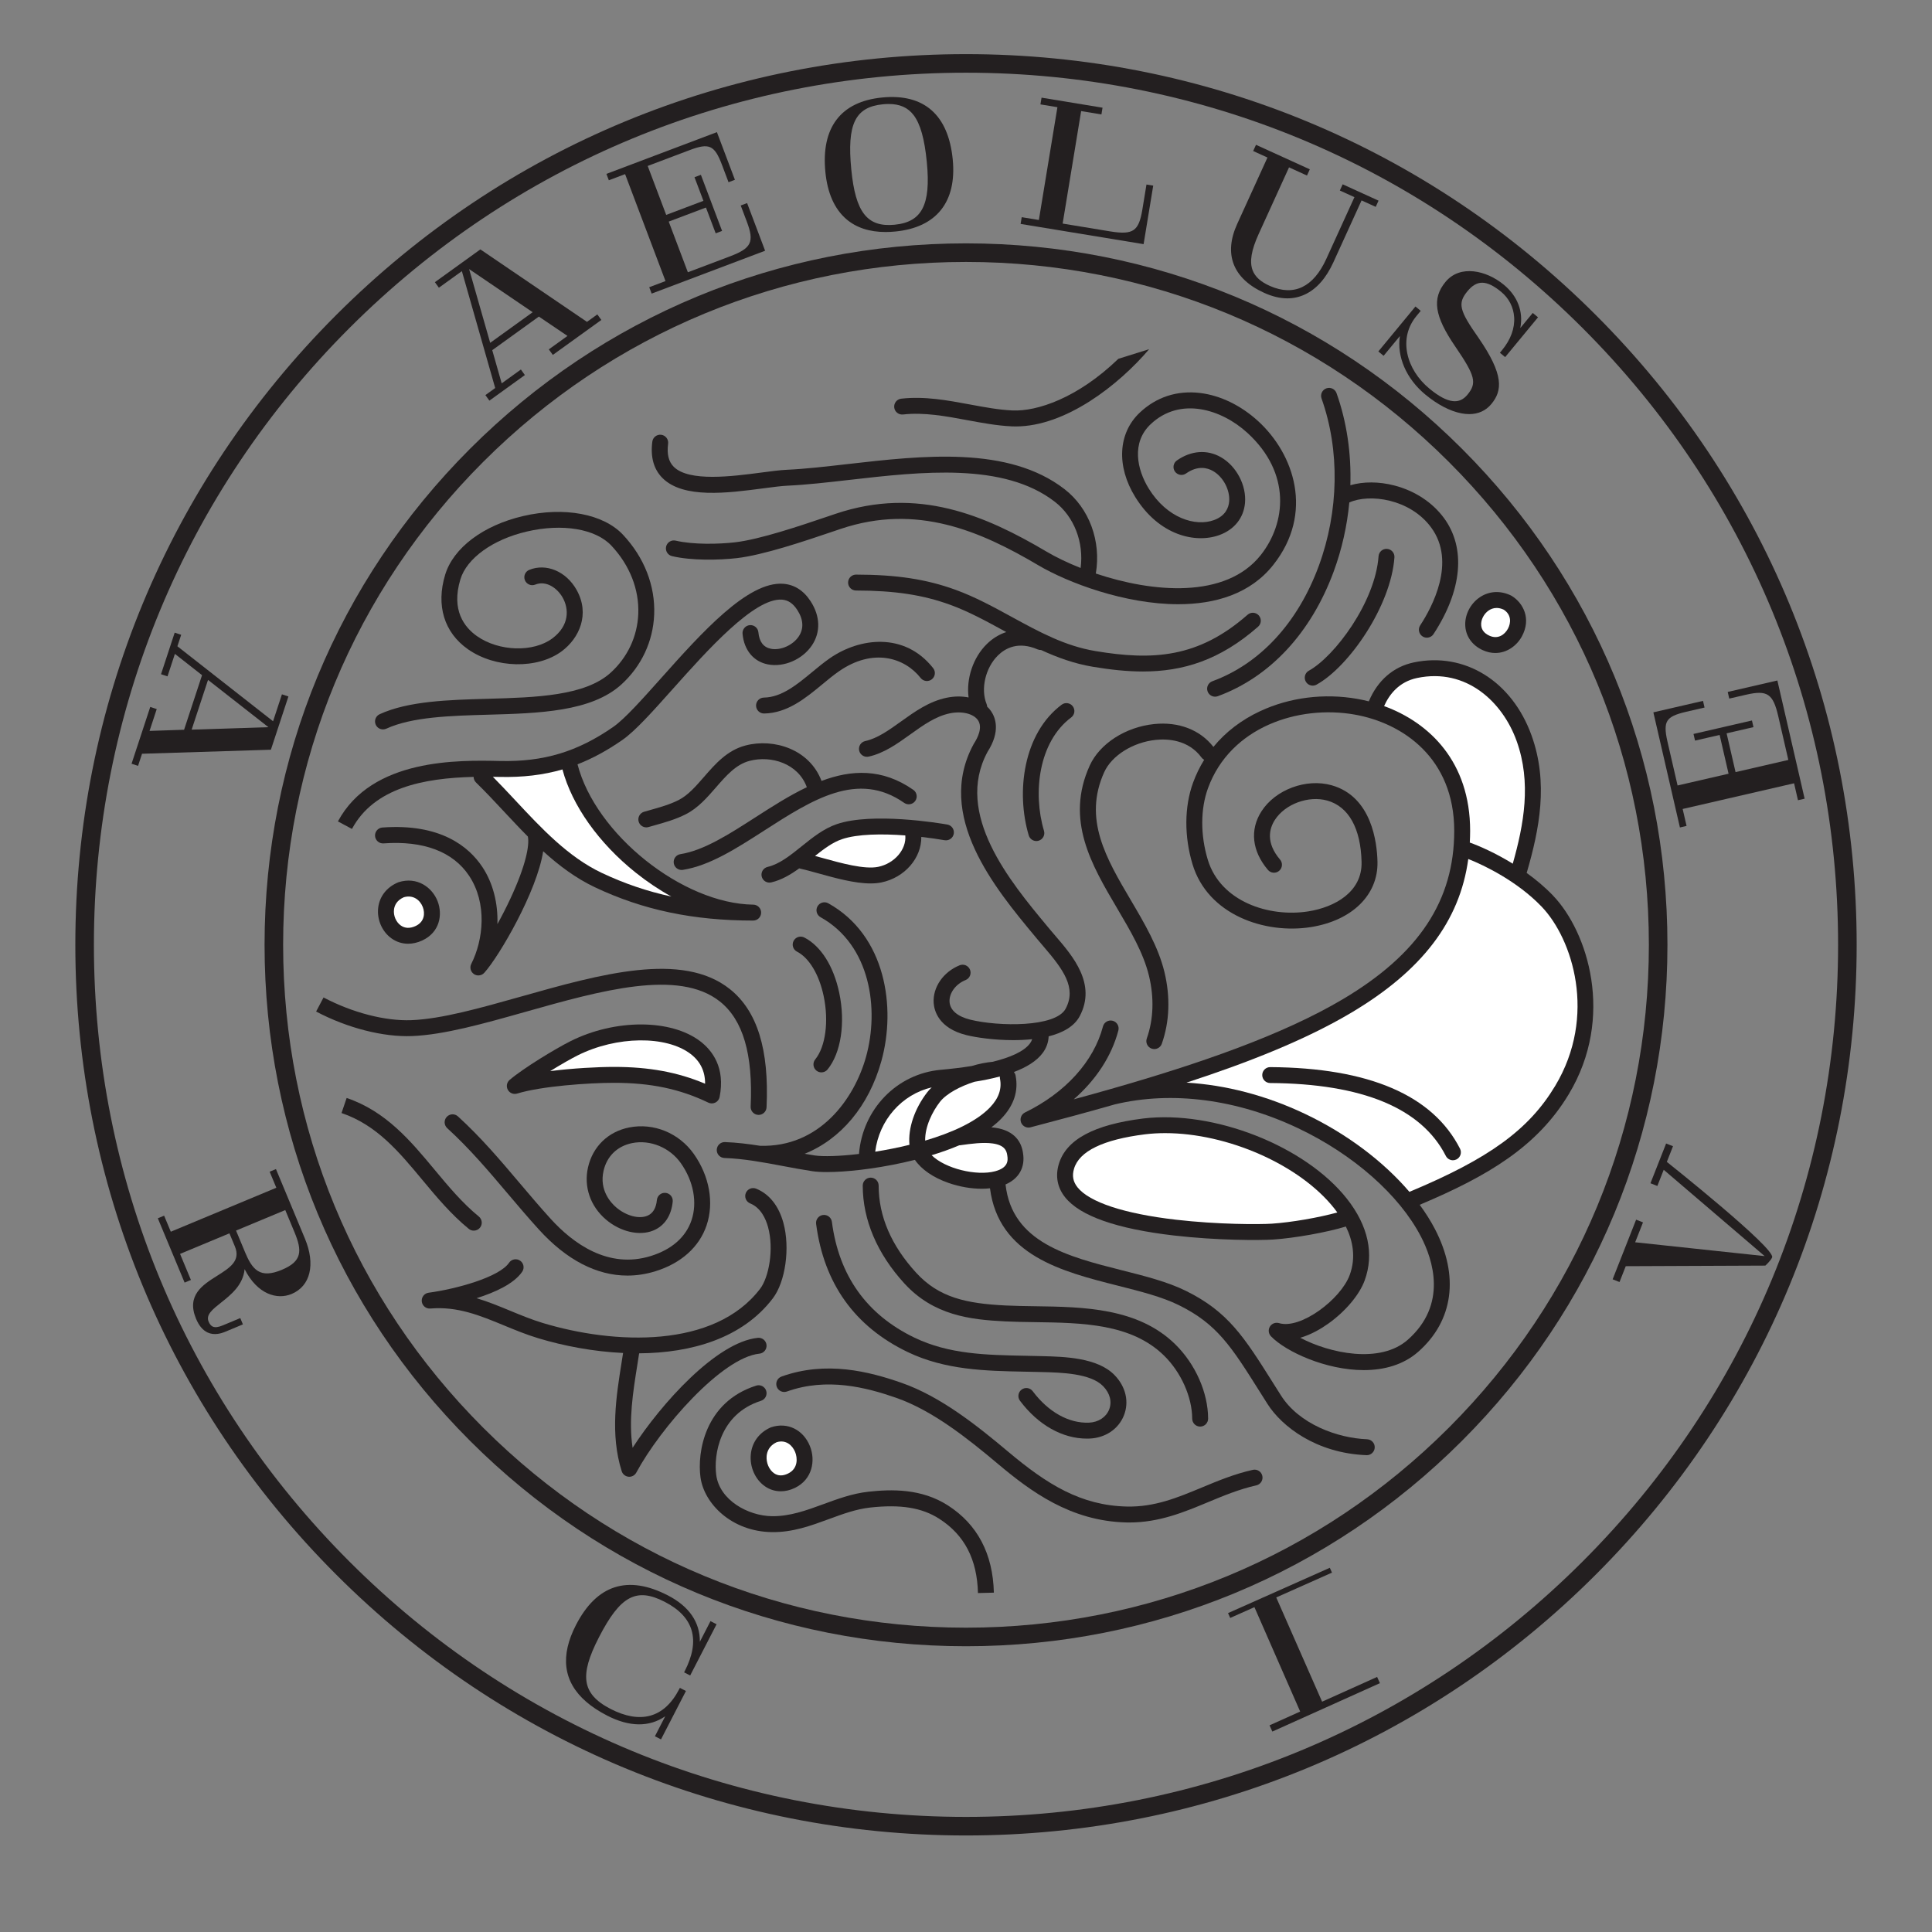
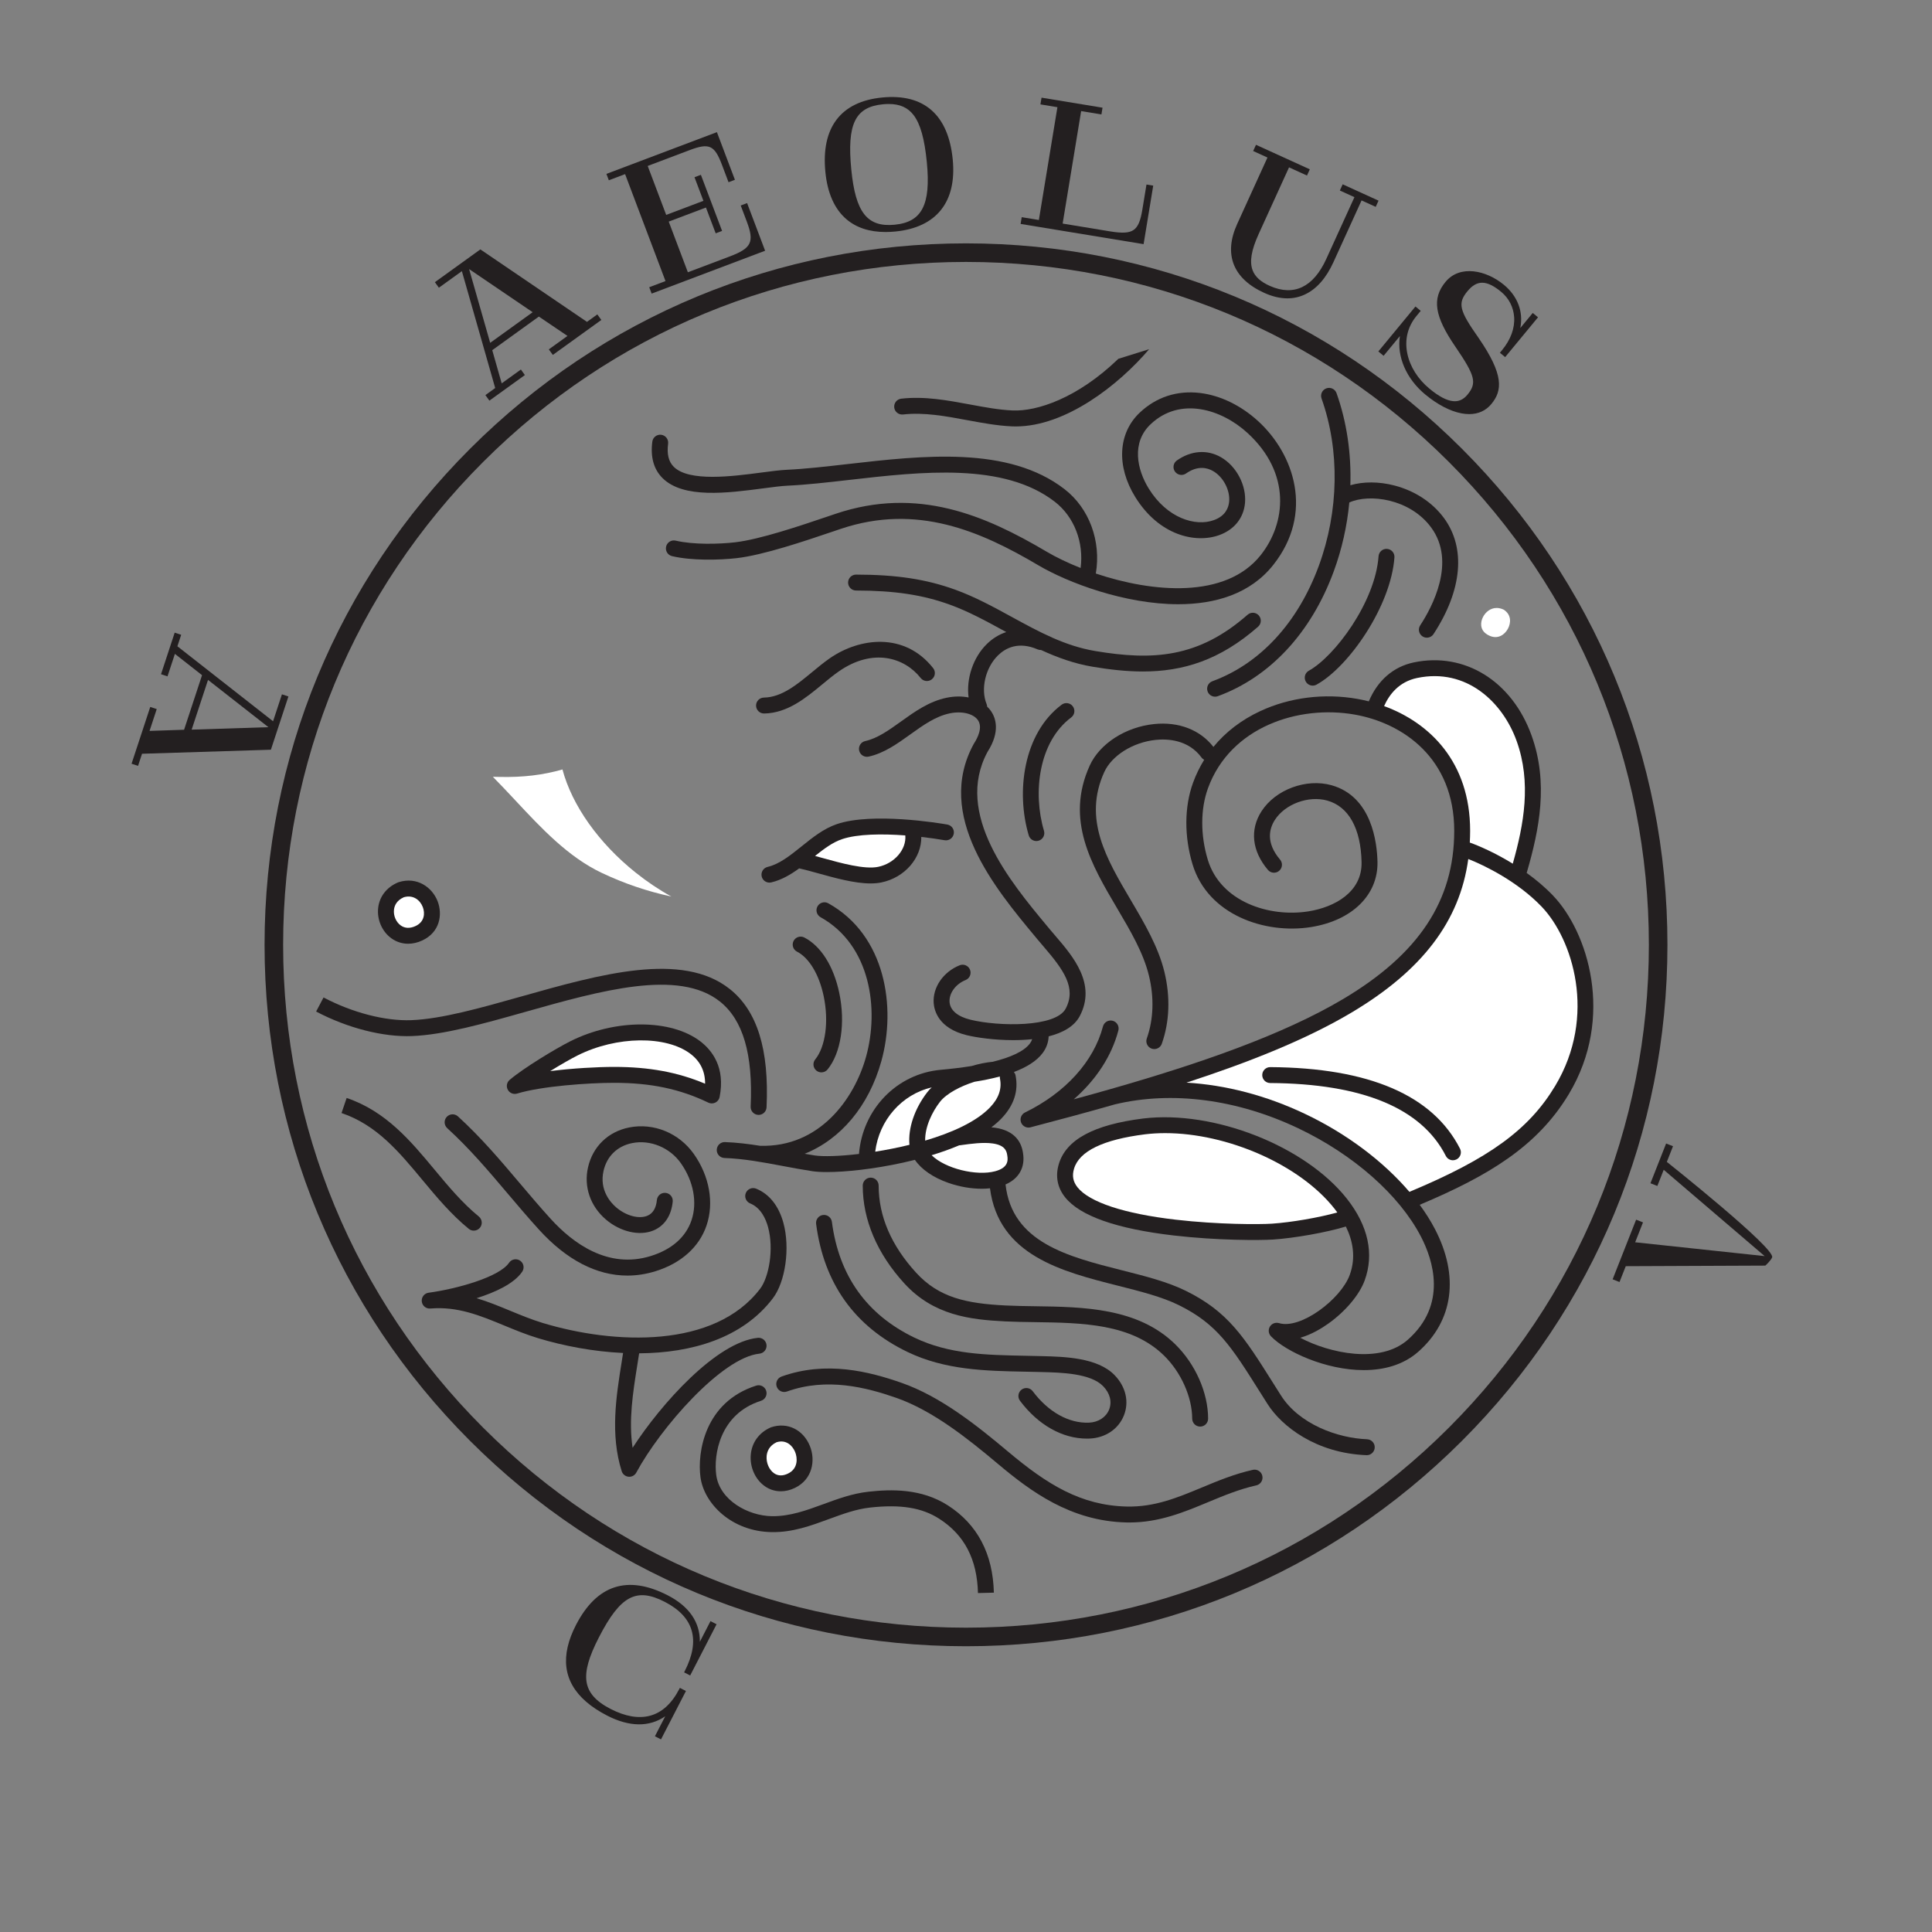
<svg xmlns="http://www.w3.org/2000/svg" id="Layer_1" data-name="Layer 1" viewBox="0 0 727.281 727.281">
  <rect x="0" y="0" width="727.281" height="727.281" fill="#808080" stroke="none" />
  <defs>
    <style>
      .cls-1 {
        clip-path: url(#clippath);
      }

      .cls-2 {
        fill: none;
      }

      .cls-2, .cls-3, .cls-4 {
        stroke-width: 0px;
      }

      .cls-5 {
        clip-path: url(#clippath-1);
      }

      .cls-6 {
        clip-path: url(#clippath-2);
      }

      .cls-3 {
        fill: #231f20;
      }

      .cls-4 {
        fill: #fff;
      }
    </style>
    <clipPath id="clippath">
      <rect class="cls-2" x="28.359" y="20.379" width="670.564" height="670.564" />
    </clipPath>
    <clipPath id="clippath-1">
-       <rect class="cls-2" x="28.359" y="20.379" width="670.564" height="670.564" />
-     </clipPath>
+       </clipPath>
    <clipPath id="clippath-2">
      <rect class="cls-2" x="28.359" y="20.379" width="670.564" height="670.564" />
    </clipPath>
  </defs>
  <path class="cls-3" d="m200.516,117.529l-15.989,11.525-7.934-27.761,23.923,16.236Zm-26.648-15.46l12.545,44.002-3.692,2.661,1.504,2.086,13.362-9.632-1.503-2.086-7.227,5.209-3.555-12.489,17.547-12.648,10.772,7.287-7.02,5.06,1.503,2.085,18.262-13.162-1.504-2.086-3.897,2.809-40.136-27.283-17.119,12.34,1.504,2.086,8.655-6.239Z" />
  <path class="cls-3" d="m72.147,274.666l6.162-18.722,22.736,17.794-28.898.928Zm30.646-3.156l-36.013-28.225,1.423-4.323-2.442-.805-5.148,15.648,2.441.803,2.785-8.461,10.217,8.014-6.761,20.546-12.998.436,2.704-8.22-2.441-.804-7.037,21.383,2.442.803,1.502-4.563,48.508-1.519,6.596-20.045-2.441-.803-3.336,10.134Z" />
  <g>
    <g class="cls-1">
      <path class="cls-3" d="m235.312,65.552l15.207,40.255-6.119,2.312.909,2.406,42.711-16.137-6.777-17.939-2.405.909,2.289,6.057c2.908,7.699,1.769,10.027-6.412,13.117l-15.774,5.959-7.205-19.072,14.012-5.293,3.668,9.709,2.405-.909-7.977-21.118-2.405.909,3.356,8.886-14.011,5.293-6.961-18.425,15.832-5.981c7.295-2.756,9.329-1.837,12.084,5.458l2.511,6.645,2.404-.909-6.777-17.939-41.594,15.714.909,2.404,6.12-2.312Z" />
      <path class="cls-3" d="m434.118,69.878l-2.537-.417-1.561,9.493c-.707,4.299-1.663,6.505-3.296,7.619-1.664,1.133-4.218,1.285-8.823.529l-17.879-2.941,6.963-42.341,7.635,1.256.417-2.537-22.959-3.776-.417,2.537,6.393,1.051-6.984,42.465-6.455-1.061-.417,2.537,46.298,7.615,3.623-22.028Z" />
      <path class="cls-3" d="m520.848,133.932l6.132-7.429c-1.22,7.652,2.384,16.09,9.564,22.015,4.624,3.817,9.322,6.264,13.587,7.077,1.016.195,1.995.291,2.931.291,3.422,0,6.274-1.289,8.349-3.802,4.155-5.035,4.793-10.962-4.852-24.937-7.283-10.351-7.9-12.974-4.128-17.546,3.557-4.31,7.23-4.233,12.676.263,2.9,2.393,4.632,5.775,4.881,9.525.277,4.179-1.303,8.478-4.567,12.433l-.799.968,1.983,1.637,12.367-14.984-1.982-1.638-4.689,5.682c1.202-6.154-.991-12-6.205-16.304-6.583-5.435-16.512-7.656-21.946-1.072-5.183,6.28-4.174,12.897,3.725,24.413,7.484,10.957,8.162,13.656,4.536,18.048-1.536,1.862-3.325,2.661-5.467,2.43-2.436-.258-5.324-1.789-8.828-4.682-4.366-3.603-7.328-8.301-8.343-13.227-1.076-5.22.116-10.112,3.445-14.146l1.6-1.938-1.983-1.637-13.969,16.925,1.983,1.637Z" />
      <path class="cls-3" d="m320.461,63.807c-1.67-17.105,1.443-23.529,11.892-24.549.77-.075,1.505-.113,2.207-.113,4.205,0,7.215,1.359,9.37,4.196,2.532,3.336,4.11,8.958,4.962,17.692.8,8.201.285,13.743-1.623,17.441-1.888,3.661-5.222,5.605-10.491,6.119-10.318,1.007-14.74-4.626-16.317-20.785m-1.877,18.677c3.757,3.225,8.717,4.852,14.781,4.852,1.179,0,2.4-.062,3.662-.185,15.501-1.513,23.177-11.149,21.618-27.134-1.639-16.79-10.82-24.855-26.54-23.318-7.818.763-13.621,3.593-17.245,8.411-3.568,4.74-4.968,11.33-4.162,19.587.778,7.977,3.432,13.961,7.887,17.788" />
      <path class="cls-3" d="m475.833,110.215c3.068,1.398,6.002,2.097,8.78,2.097,2.283,0,4.459-.472,6.516-1.417,4.42-2.031,8.063-6.137,10.829-12.206l10.591-23.244,5.324,2.425,1.065-2.338-13.502-6.153-1.066,2.339,5.496,2.504-10.592,23.243c-4.844,10.631-12.166,14.157-21.178,10.194-3.476-1.524-5.618-3.451-6.549-5.888-1.235-3.23-.513-7.582,2.272-13.693l11.427-25.077,6.754,3.078,1.067-2.339-20.257-9.23-1.066,2.34,5.381,2.451-11.401,25.019c-5.179,11.367-1.589,20.563,10.11,25.894" />
      <path class="cls-3" d="m248.827,654.776l9.39-18.221-2.286-1.177-.229.444c-2.823,5.476-6.533,8.859-11.029,10.052-4.313,1.144-9.304.279-14.839-2.572-5.563-2.868-8.437-6.132-9.048-10.276-.601-4.092.848-9.253,4.704-16.735,8.028-15.58,14.044-18.808,24.756-13.29,10.985,5.661,13.508,14.438,7.506,26.093l-.23.443,2.287,1.178,9.936-19.284-2.286-1.178-4.007,7.776c.086-7.334-4.031-13.333-12.027-17.454-15.136-7.799-26.785-4.042-34.621,11.168-1.471,2.854-2.507,5.585-3.108,8.192-2.497,10.817,2.47,19.498,14.846,25.874,8.379,4.319,15.89,4.395,21.875.264l-3.878,7.525,2.287,1.177Z" />
      <path class="cls-3" d="m363.641,612.721c-68.663,0-133.216-26.739-181.768-75.291-48.552-48.553-75.291-113.106-75.291-181.768s26.739-133.217,75.291-181.768c48.553-48.553,113.106-75.291,181.768-75.291s133.217,26.738,181.768,75.291c48.553,48.552,75.291,113.105,75.291,181.768s-26.738,133.216-75.291,181.768c-48.552,48.552-113.105,75.291-181.768,75.291m186.711-443.77c-49.872-49.872-116.181-77.338-186.711-77.338s-136.838,27.466-186.711,77.338c-49.872,49.872-77.338,116.181-77.338,186.711s27.466,136.838,77.338,186.711c49.873,49.872,116.181,77.338,186.711,77.338s136.839-27.466,186.711-77.338c49.872-49.873,77.338-116.181,77.338-186.711s-27.466-136.839-77.338-186.711" />
    </g>
    <g class="cls-5">
      <path class="cls-3" d="m363.641,683.953c-87.69,0-170.132-34.148-232.138-96.154-62.006-62.007-96.154-144.448-96.154-232.138s34.148-170.132,96.154-232.137c62.007-62.007,144.449-96.155,232.138-96.155s170.132,34.148,232.137,96.155c62.007,62.006,96.155,144.448,96.155,232.137s-34.148,170.132-96.155,232.138c-62.006,62.006-144.447,96.154-232.137,96.154M600.721,118.581c-63.327-63.327-147.523-98.202-237.08-98.202S189.888,55.254,126.561,118.581c-63.327,63.327-98.202,147.523-98.202,237.08s34.875,173.753,98.202,237.08c63.327,63.327,147.522,98.202,237.08,98.202s173.753-34.875,237.08-98.202c63.327-63.327,98.202-147.522,98.202-237.08s-34.875-173.753-98.202-237.08" />
      <path class="cls-3" d="m650.959,262.977l6.311-1.455c8.018-1.85,10.174-.408,12.141,8.115l3.789,16.433-19.87,4.582-3.366-14.597,10.114-2.334-.577-2.504-21.999,5.072.578,2.505,9.256-2.135,3.366,14.598-19.195,4.426-3.803-16.493c-.942-4.082-.941-6.358.006-7.852.946-1.495,2.915-2.445,7.025-3.393l6.923-1.598-.577-2.504-18.688,4.31,9.992,43.333,2.505-.579-1.471-6.376,41.939-9.671,1.47,6.376,2.505-.577-10.261-44.497-18.689,4.31.578,2.505Z" />
-       <path class="cls-3" d="m106.06,478.022c-3.914,1.63-6.76,1.768-8.957.435-2.249-1.364-3.693-4.29-4.81-6.971l-3.437-8.249,18.53-7.721,3.437,8.249c2.951,7.084,2.992,11.025-4.764,14.256m-2.181-37.935l-2.373.988,2.517,6.04-39.726,16.55-2.516-6.038-2.372.988,10.086,24.206,2.372-.988-4.089-9.814,18.588-7.743,2.058,4.939c2.253,5.406-1.897,8.023-6.702,11.055-5.44,3.43-11.606,7.319-7.92,16.164,1.077,2.585,2.537,4.324,4.338,5.166,1.161.544,2.461.715,3.884.515.869-.123,1.784-.383,2.742-.782l6.674-2.781-.99-2.373-6.673,2.78c-3.28,1.368-4.475.392-5.26-1.492-1.061-2.546,1.465-4.55,4.662-7.087,3.746-2.972,8.312-6.594,8.902-12.618,4.826,9.508,12.221,11.618,17.693,9.337,7.086-2.954,9.056-11.128,5.016-20.826l-10.91-26.184Z" />
+       <path class="cls-3" d="m106.06,478.022c-3.914,1.63-6.76,1.768-8.957.435-2.249-1.364-3.693-4.29-4.81-6.971c2.951,7.084,2.992,11.025-4.764,14.256m-2.181-37.935l-2.373.988,2.517,6.04-39.726,16.55-2.516-6.038-2.372.988,10.086,24.206,2.372-.988-4.089-9.814,18.588-7.743,2.058,4.939c2.253,5.406-1.897,8.023-6.702,11.055-5.44,3.43-11.606,7.319-7.92,16.164,1.077,2.585,2.537,4.324,4.338,5.166,1.161.544,2.461.715,3.884.515.869-.123,1.784-.383,2.742-.782l6.674-2.781-.99-2.373-6.673,2.78c-3.28,1.368-4.475.392-5.26-1.492-1.061-2.546,1.465-4.55,4.662-7.087,3.746-2.972,8.312-6.594,8.902-12.618,4.826,9.508,12.221,11.618,17.693,9.337,7.086-2.954,9.056-11.128,5.016-20.826l-10.91-26.184Z" />
      <path class="cls-3" d="m478.957,651.83l40.498-18.222-1.055-2.345-20.71,9.318-17.264-39.24,20.981-9.34-.813-1.824s-31.664,14.097-38.312,17.057c-.022.01.813,1.825.813,1.825l9.121-4.062,17.219,39.299-11.532,5.188,1.054,2.345Z" />
    </g>
    <g class="cls-6">
      <path class="cls-3" d="m667.098,473.334c1.339-3.4-39.637-35.954-39.637-35.954l2.323-5.899-2.592-1.021-5.893,14.963,2.592,1.022,2.398-6.092,37.995,32.493-48.742-5.205,2.948-7.486-2.591-1.021-8.842,22.45,2.592,1.02,2.348-5.962,52.544-.219s2.077-1.866,2.557-3.087" />
      <path class="cls-3" d="m567.416,338.569c-1.495-.706-3.281-.067-3.988,1.429-20.093,42.535-40.441,49.8-46.198,51.014-1.619.341-2.655,1.93-2.314,3.549.298,1.41,1.542,2.378,2.928,2.378.206,0,.413-.021.621-.065,9.853-2.077,19.817-9.104,29.616-20.886,9.512-11.437,16.542-24.493,20.764-33.431.707-1.496.067-3.281-1.429-3.988" />
      <path class="cls-3" d="m244.995,472.811c-16.096,5.009-29.384-4.842-37.694-13.987-4.086-4.497-7.953-9.066-11.693-13.483-7.436-8.786-14.459-17.085-23.215-25.083-1.221-1.117-3.116-1.031-4.232.191-1.116,1.221-1.03,3.116.191,4.232,8.472,7.74,15.375,15.896,22.683,24.53,3.773,4.457,7.675,9.066,11.832,13.642,10.415,11.463,21.762,17.326,33.303,17.326,3.523,0,7.064-.546,10.603-1.648,9.63-2.995,16.449-9.111,19.201-17.225,2.889-8.518,1.096-18.581-4.797-26.92-5.569-7.879-15.117-11.791-24.328-9.967-7.916,1.567-13.709,7.176-15.494,15.005-1.666,7.302.863,14.659,6.764,19.679,5.397,4.592,12.539,6.251,17.772,4.129,4.229-1.715,6.838-5.593,7.347-10.921.158-1.647-1.049-3.109-2.696-3.267-1.649-.161-3.11,1.05-3.267,2.697-.296,3.082-1.518,5.08-3.635,5.938-3.17,1.286-7.956-.006-11.639-3.139-2.002-1.702-6.477-6.454-4.805-13.783,1.262-5.536,5.205-9.349,10.816-10.46,6.786-1.343,14.131,1.689,18.272,7.548,4.79,6.779,6.292,14.83,4.016,21.538-2.152,6.341-7.444,10.985-15.307,13.43" />
      <path class="cls-3" d="m346.572,255.222c1.023,1.299,2.908,1.522,4.207.498,1.299-1.023,1.523-2.908.498-4.207-10.752-13.642-27.706-11.489-38.907-3.715-2.264,1.572-4.495,3.417-6.654,5.202-5.649,4.672-11.489,9.503-18.15,9.598-1.654.023-2.976,1.383-2.953,3.037.023,1.64,1.36,2.953,2.995,2.953h.043c8.769-.124,15.737-5.886,21.883-10.971,2.158-1.784,4.196-3.47,6.252-4.897,12.867-8.93,24.733-5.177,30.786,2.501" />
      <path class="cls-3" d="m427.34,187.074c8.979,14.515,22.715,17.611,31.681,14.345,5.643-2.057,9.16-6.469,9.649-12.105.574-6.611-3.224-13.837-9.032-17.182-5.202-2.995-11.257-2.556-16.613,1.204-1.354.951-1.682,2.819-.73,4.173.951,1.354,2.82,1.68,4.173.73,4.382-3.077,7.955-2.197,10.181-.916,3.826,2.205,6.429,7.137,6.053,11.474-.201,2.311-1.358,5.399-5.732,6.993-6.971,2.539-17.638-.719-24.533-11.866-4.442-7.181-6.593-17.313.688-24.212,11.104-10.519,26.671-5.699,36.437,3.229,16.602,15.18,14.504,34.03,5.059,45.977-13.194,16.688-40.856,14.129-62.111,6.985,2.072-12.199-2.466-24.565-11.777-31.766-21.152-16.36-53.336-12.679-81.73-9.43-8.164.934-15.875,1.816-22.737,2.133-2.637.121-5.932.555-9.747,1.057-10.805,1.423-27.133,3.574-32.899-2.182-1.934-1.931-2.627-4.773-2.119-8.69.213-1.641-.945-3.143-2.585-3.356-1.641-.213-3.143.945-3.356,2.584-.754,5.805.534,10.415,3.827,13.702,7.856,7.841,24.522,5.647,37.914,3.881,3.68-.484,6.858-.903,9.241-1.012,7.063-.326,14.873-1.219,23.142-2.165,27.26-3.118,58.157-6.652,77.384,8.217,7.297,5.644,10.99,15.259,9.719,24.935-4.902-1.939-9.3-4.073-12.876-6.186-22.912-13.539-48.384-24.631-79.346-14.213l-3.034,1.026c-10.174,3.449-25.548,8.661-34.918,9.718-6.082.686-15.562.932-22.262-.639-1.615-.377-3.222.622-3.6,2.233-.377,1.611.622,3.223,2.233,3.601,7.444,1.744,17.743,1.501,24.3.759,10.012-1.128,25.754-6.465,36.17-9.997l3.022-1.022c28.682-9.649,52.703.879,74.387,13.694,11.145,6.584,32.619,14.668,52.688,14.667,13.898,0,27.125-3.878,35.772-14.817,15.413-19.496,7.841-41.718-5.716-54.113-6.458-5.905-14.216-9.666-21.845-10.59-8.647-1.043-16.516,1.523-22.755,7.434-8.151,7.722-8.803,20.169-1.664,31.712" />
      <path class="cls-3" d="m327.724,332.559c1.426,0,2.781-.114,4.038-.371,8.849-1.812,15.164-9.235,15.051-17.14,3.306.374,6.324.818,8.759,1.242,1.63.284,3.181-.808,3.466-2.436.285-1.63-.807-3.181-2.436-3.466-2.852-.497-28.256-4.728-41.647-.135-4.929,1.69-9.134,5.071-13.201,8.341-4.279,3.44-8.321,6.689-12.793,7.744-1.611.38-2.607,1.994-2.228,3.604.326,1.379,1.556,2.308,2.914,2.308.228,0,.459-.025.69-.08,3.876-.915,7.292-2.936,10.51-5.282,2.047.449,4.52,1.133,7.12,1.854,6.534,1.811,13.771,3.818,19.758,3.818" />
      <path class="cls-4" d="m316.899,315.919c5.896-2.022,15.254-2.079,23.894-1.434.468,5.246-4.055,10.568-10.233,11.833-5.119,1.047-13.922-1.39-20.994-3.351-.937-.26-1.852-.512-2.75-.755,3.358-2.678,6.596-5.097,10.082-6.294" />
-       <path class="cls-3" d="m343.806,297.328c-11.727-8.207-23.373-7.566-34.553-3.358-4.503-11.901-17.904-16.157-28.635-13.337-6.888,1.81-11.335,6.922-15.636,11.864-3.067,3.525-5.964,6.854-9.49,8.656-3.304,1.688-7.071,2.746-10.714,3.768-.782.22-1.556.437-2.319.658-1.589.461-2.503,2.123-2.042,3.711.379,1.31,1.577,2.162,2.875,2.162.277,0,.558-.039.837-.119.746-.217,1.504-.429,2.268-.644,3.925-1.102,7.985-2.242,11.822-4.202,4.558-2.33,7.976-6.259,11.282-10.058,3.876-4.454,7.537-8.662,12.639-10.003,8.182-2.15,18.356.998,21.582,9.91-6.65,3.169-13.107,7.317-19.28,11.287-10.02,6.441-19.483,12.525-28.314,13.913-1.635.257-2.751,1.789-2.494,3.424.232,1.477,1.507,2.531,2.956,2.531.155,0,.312-.012.468-.037,10.078-1.584,20.058-7.999,30.623-14.792,18.116-11.648,35.227-22.649,52.69-10.428,1.355.949,3.223.62,4.172-.737.948-1.355.618-3.223-.737-4.172" />
      <path class="cls-3" d="m288.55,506.291c-.168-1.646-1.635-2.847-3.284-2.676-15.573,1.59-36.364,24.779-47.129,41.388-1.552-10.291.133-20.871,1.772-31.166.235-1.479.467-2.944.689-4.393,19.729-.135,38.891-5.667,50.332-20.701,4.759-6.254,6.544-18.985,3.98-28.38-1.752-6.417-5.297-10.878-10.252-12.899-1.534-.626-3.281.11-3.906,1.642-.625,1.533.111,3.281,1.643,3.906,3.997,1.631,5.869,5.755,6.735,8.928,2.283,8.361.268,18.924-2.968,23.175-17.197,22.6-54.855,21.071-81.88,12.894-4.19-1.268-8.287-2.962-12.249-4.599-4.098-1.693-8.257-3.412-12.628-4.717,6.968-2.197,14.083-5.432,17.175-9.97.932-1.367.578-3.231-.789-4.163-1.369-.932-3.232-.578-4.163.79-3.727,5.473-19.948,9.891-30.275,11.281-1.613.217-2.757,1.68-2.578,3.296.178,1.617,1.609,2.799,3.234,2.656,10.211-.873,18.723,2.64,27.735,6.365,4.096,1.691,8.332,3.442,12.803,4.796,9.767,2.956,20.861,5.051,32.005,5.573-.183,1.186-.369,2.375-.561,3.58-2.025,12.718-4.319,27.132.044,40.927.363,1.146,1.377,1.965,2.574,2.079.095.008.19.013.284.013,1.092,0,2.109-.598,2.635-1.574,9.096-16.867,32.22-43.325,46.345-44.765,1.646-.168,2.844-1.639,2.676-3.284" />
-       <path class="cls-3" d="m132.492,312.046c8.292-15.443,26.845-19.137,45.797-19.592.01.767.312,1.53.905,2.108,3.523,3.431,6.91,7.058,10.495,10.897,2.952,3.161,5.936,6.353,9.017,9.449.676,3.185-.702,10.775-6.552,23.33-1.577,3.385-3.252,6.645-4.908,9.637.261-7.819-1.652-15.487-5.692-21.549-5.092-7.64-15.74-16.414-37.597-14.815-1.65.121-2.89,1.557-2.77,3.206.122,1.651,1.558,2.895,3.206,2.77,15.013-1.095,26.14,3.107,32.175,12.161,6.922,10.386,5.41,24.157.84,33.198-.677,1.34-.258,2.975.982,3.823.514.352,1.104.524,1.69.524.825,0,1.642-.339,2.229-.993,5.691-6.325,19.835-30.63,22.169-45.756,5.882,5.348,12.229,10.127,19.469,13.554,18.075,8.557,37.007,12.542,59.579,12.542,1.647,0,2.986-1.329,2.996-2.976.011-1.647-1.309-2.994-2.956-3.016-26.629-.352-59.377-26.508-66.16-52.826,5.683-2.215,11.211-5.232,16.857-9.154,4.878-3.388,11.447-10.748,19.054-19.269,12.943-14.5,30.679-34.347,41.089-33.564,2.302.176,4.121,1.408,5.726,3.878,2.336,3.595,2.518,7.054.526,10.004-2.226,3.296-6.812,5.322-10.436,4.613-2.814-.55-4.404-2.632-4.728-6.189-.149-1.648-1.605-2.862-3.254-2.712-1.648.15-2.862,1.607-2.712,3.254.559,6.158,4.127,10.466,9.544,11.527,6.005,1.173,12.965-1.828,16.552-7.141,3.346-4.956,3.175-11.014-.468-16.621-2.632-4.05-6.095-6.266-10.294-6.586-13.353-1.006-30.713,18.407-46.015,35.547-7.047,7.896-13.705,15.354-18.002,18.339-13.462,9.353-26.183,13.181-42.567,12.826-15.674-.35-48.285-1.068-61.065,22.738" />
      <path class="cls-4" d="m188.147,292.464c8.611.194,16.288-.698,23.581-2.814,3.634,13.584,13.648,27.711,27.568,38.84,4.326,3.458,8.837,6.473,13.417,9-9.148-1.971-17.78-4.919-26.202-8.906-12.602-5.965-22.688-16.767-32.443-27.213-2.784-2.981-5.645-6.036-8.535-8.95.874.01,1.745.024,2.614.043" />
-       <path class="cls-3" d="m144.177,274.577c.418,0,.845-.088,1.25-.275,9.682-4.455,24.228-4.864,38.296-5.259,19.104-.537,38.857-1.091,50.173-11.366,7.564-6.869,11.954-16.223,12.363-26.341.437-10.824-3.728-21.487-11.729-30.024-7.391-7.886-22.147-10.655-37.591-7.052-15.041,3.508-26.291,11.973-29.361,22.092-3.505,11.547-.381,21.768,8.569,28.042,10.345,7.252,26.213,7.576,35.372.719,6.485-4.855,10.705-13.876,5.515-23.09-3.905-6.934-11.384-10.092-17.783-7.51-1.535.619-2.277,2.364-1.658,3.898.619,1.535,2.363,2.278,3.899,1.658,4.048-1.636,8.255,1.226,10.322,4.894,2.383,4.233,2.615,10.487-3.885,15.353-7.12,5.331-20.101,4.951-28.344-.828-4.804-3.367-9.791-9.812-6.276-21.396,2.414-7.956,12.223-15.021,24.99-17.998,13.4-3.126,25.904-1.039,31.859,5.315,6.894,7.357,10.485,16.478,10.114,25.686-.342,8.501-4.038,16.367-10.405,22.146-9.674,8.784-28.3,9.307-46.313,9.813-14.67.412-29.84.838-40.633,5.805-1.503.692-2.161,2.471-1.469,3.974.504,1.097,1.59,1.743,2.723,1.743" />
      <path class="cls-3" d="m420.992,135.071c-15.358,14.83-30.641,19.857-39.88,19.441-5.133-.234-10.393-1.211-15.96-2.247-8.429-1.568-17.147-3.186-25.892-2.187-1.644.189-2.823,1.673-2.635,3.317.188,1.645,1.681,2.818,3.317,2.635,7.852-.899,16.121.638,24.115,2.125,5.524,1.026,11.234,2.089,16.782,2.341.508.023,1.015.035,1.525.035,18.777-.001,38.674-15.505,50.222-29.086" />
      <path class="cls-3" d="m471.615,553.308c-6.932,1.548-13.151,4.137-19.166,6.64-9.165,3.813-17.809,7.416-28.289,7.172-17.2-.4-29.865-8.219-44.721-20.704-11.703-9.833-25.416-20.754-40.085-25.873-12.202-4.26-28.361-8.377-45.15-2.36-1.558.558-2.367,2.273-1.809,3.83.558,1.558,2.274,2.367,3.83,1.809,15.021-5.381,29.884-1.557,41.154,2.377,13.712,4.786,26.911,15.312,38.206,24.804,12.424,10.438,27.435,21.617,48.436,22.107.38.009.758.013,1.134.013,11.228,0,20.561-3.884,29.596-7.645,5.777-2.404,11.75-4.89,18.171-6.325,1.615-.359,2.631-1.961,2.271-3.576-.361-1.615-1.961-2.632-3.577-2.271" />
      <path class="cls-3" d="m128.565,418.991c13.223,4.485,21.57,14.52,30.406,25.146,5.301,6.375,10.783,12.966,17.487,18.448.556.455,1.227.677,1.894.677.868,0,1.729-.375,2.322-1.099,1.046-1.28.858-3.167-.422-4.215-6.259-5.118-11.554-11.485-16.674-17.642-8.979-10.796-18.264-21.959-33.088-26.988" />
      <path class="cls-3" d="m307.323,403.014c.555.451,1.223.671,1.887.671.871,0,1.734-.378,2.327-1.106,5.042-6.203,6.765-17.516,4.391-28.82-2.108-10.037-6.904-17.635-13.16-20.848-1.472-.756-3.277-.175-4.033,1.296-.756,1.472-.175,3.277,1.296,4.033,4.574,2.349,8.325,8.611,10.034,16.75,1.986,9.459.71,19.028-3.177,23.811-1.043,1.283-.849,3.17.435,4.214" />
      <path class="cls-3" d="m378.314,497.419c3.635.179,7.336.232,11.254.288,17.86.257,36.329.522,48.652,12.621,6.395,6.281,10.546,15.586,10.572,23.707.005,1.652,1.346,2.987,2.996,2.987h.01c1.655-.006,2.991-1.351,2.986-3.006-.032-9.789-4.77-20.504-12.366-27.962-14.034-13.78-34.609-14.076-52.763-14.337-3.865-.056-7.515-.108-11.047-.282-14.885-.731-25.175-2.981-33.721-12.316-9.373-10.238-14.126-21.278-14.126-32.815,0-1.655-1.341-2.996-2.996-2.996-1.654,0-2.996,1.341-2.996,2.996,0,12.898,5.428,25.644,15.698,36.861,10.965,11.976,24.709,13.609,37.847,14.254" />
      <path class="cls-3" d="m309.801,457.369c-1.641.214-2.797,1.717-2.583,3.358,2.918,22.4,14.497,38.62,34.415,48.209,14.183,6.829,29.399,7.127,44.115,7.416,1.777.035,3.555.07,5.33.116l1.029.026c7.34.181,18.434.453,23.148,5.312,2.6,2.681,3.421,5.896,2.252,8.824-1.154,2.888-4.061,4.771-7.588,4.914-7.567.305-15.294-4.007-21.163-11.836-.992-1.323-2.869-1.592-4.193-.6-1.324.993-1.593,2.87-.601,4.194,6.823,9.101,15.954,14.25,25.194,14.25.334,0,.671-.007,1.006-.021,5.919-.24,10.866-3.565,12.909-8.677,2.054-5.142.74-10.831-3.516-15.218-6.418-6.616-18.985-6.926-27.3-7.13l-1.019-.025c-1.789-.046-3.58-.082-5.37-.117-14.721-.289-28.626-.561-41.633-6.824-17.978-8.656-28.434-23.32-31.073-43.586-.215-1.641-1.716-2.797-3.358-2.583" />
      <path class="cls-3" d="m584.645,337.142c-3.095-3.226-6.515-6.073-9.962-8.548.033-.085.071-.166.097-.254,4.701-16.194,8.17-33.633,1.775-51.435-7.362-20.5-25.189-31.569-44.352-27.545-7.704,1.619-13.633,6.793-16.927,14.662-1.433-.362-2.867-.676-4.294-.928-12.488-2.203-25.472-.574-36.562,4.59-7.122,3.317-13.06,7.884-17.645,13.486-4.99-6.433-13.089-9.569-22.352-8.605-10.746,1.12-20.474,7.399-24.206,15.623-9.293,20.478.668,37.369,10.301,53.705,5.095,8.641,9.908,16.803,11.996,25.415,2.003,8.264,1.72,16.428-.816,23.61-.551,1.56.267,3.271,1.826,3.822.331.116.667.172.998.172,1.234,0,2.39-.769,2.825-1.999,2.925-8.279,3.266-17.621.99-27.016-2.298-9.478-7.565-18.41-12.658-27.048-9.262-15.708-18.011-30.545-10.005-48.186,2.839-6.255,10.804-11.246,19.371-12.139,4.293-.45,12.244-.18,17.258,6.643.272.369.616.65.995.854-1.675,2.699-3.081,5.585-4.197,8.645-3.286,9.02-3.352,20.208-.181,30.697,5.751,19.03,27.246,26.377,44.551,23.628,15.494-2.46,25.333-12.1,25.067-24.559-.155-7.25-2.149-24.574-17.265-28.831-9.552-2.688-21.155,1.622-26.411,9.815-4.457,6.949-3.57,14.987,2.437,22.052,1.07,1.261,2.962,1.415,4.222.342,1.261-1.071,1.414-2.963.343-4.223-5.436-6.395-4.066-11.653-1.959-14.938,3.848-5.998,12.705-9.264,19.745-7.282,8.046,2.265,12.627,10.501,12.899,23.192.243,11.268-10.181,16.952-20.016,18.513-14.803,2.346-33.107-3.666-37.877-19.444-2.804-9.275-2.776-19.086.076-26.913,8.421-23.112,34.148-31.436,55.21-27.723,18.121,3.199,37.486,16.374,37.486,43.76,0,26.258-13.308,46.389-41.881,63.354-22.754,13.511-54.141,24.324-87.244,33.792-.066.015-.133.026-.198.042-.071.017-.134.05-.203.071-4.542,1.297-9.114,2.569-13.703,3.819,8.386-7.322,14.261-16.269,16.794-25.915.421-1.601-.535-3.238-2.136-3.659-1.596-.421-3.237.536-3.658,2.136-3.464,13.184-14.157,24.987-29.339,32.379-1.384.675-2.032,2.289-1.498,3.733.443,1.198,1.582,1.956,2.809,1.956.251,0,.505-.032.758-.097,10.625-2.775,21.3-5.645,31.815-8.65,21.439-5.118,45.907-1.93,68.926,8.995,20.784,9.864,38.053,25.09,46.194,40.727,4.605,8.847,10.089,25.665-4.929,38.912-10.393,9.164-29.407,5.103-40.466-.761,4.256-1.224,8.08-3.561,10.557-5.327,6.443-4.596,11.682-10.805,13.67-16.205,3.676-9.982,1.36-20.647-6.697-30.841-15.675-19.832-50.053-33.373-76.646-30.169-18.626,2.334-29.021,7.947-31.779,17.164-1.354,4.527-.539,8.842,2.358,12.476,5.625,7.061,19.41,11.905,40.974,14.403,16.371,1.896,32.454,1.842,37.278,1.527,8.179-.536,20.261-2.704,27.451-4.902,2.566,5.221,3.913,11.552,1.439,18.272-3.344,9.082-18.464,20.559-26.607,18.089-.038-.011-.076-.013-.114-.023-.106-.027-.211-.047-.319-.063-.091-.013-.182-.026-.274-.031-.098-.006-.196-.003-.295.001-.095.005-.19.009-.284.023-.098.013-.194.036-.291.059-.089.022-.178.043-.265.073-.096.033-.188.075-.281.117-.084.039-.167.078-.248.125-.083.048-.162.103-.242.16-.084.061-.166.123-.244.193-.031.027-.067.047-.097.075-.037.036-.063.079-.099.117-.072.077-.141.157-.206.243-.059.078-.113.158-.163.241-.05.081-.096.163-.138.249-.048.099-.088.199-.125.301-.017.047-.043.089-.058.137-.011.039-.012.078-.023.117-.027.104-.046.209-.062.315-.014.093-.027.185-.032.277-.005.097-.002.193.002.29.004.098.009.195.022.291.014.095.036.187.058.281.023.093.045.186.076.276.032.092.072.181.113.27.04.088.081.174.129.258.047.08.101.157.155.234.063.087.127.172.198.252.027.03.046.064.074.093,5.553,5.765,20.599,12.736,34.949,12.736,7.517,0,14.842-1.913,20.511-6.913,13.203-11.647,15.492-28.476,6.28-46.172-1.603-3.078-3.534-6.138-5.746-9.147,25.782-10.871,44.263-21.91,56.128-41.653,17.476-29.078,7.062-61.204-5.916-74.728" />
      <path class="cls-4" d="m478.793,460.638c-4.654.305-20.229.35-36.197-1.499-19.372-2.244-32.505-6.57-36.977-12.185-1.69-2.12-2.104-4.353-1.304-7.026,1.976-6.606,10.988-10.959,26.769-12.936,2.449-.295,4.968-.436,7.535-.436,23.359,0,50.593,11.814,63.681,28.374.374.474.749.969,1.121,1.484-6.892,1.929-17.363,3.747-24.628,4.224" />
      <path class="cls-4" d="m521.028,265.797c1.982-4.448,5.643-9.152,12.407-10.573,18.605-3.908,32.233,9.09,37.482,23.707,5.621,15.649,2.736,31.411-1.451,46.191-6.561-4.046-12.664-6.696-16.174-7.949.078-1.456.126-2.926.126-4.418,0-26.02-15.356-40.727-32.39-46.957" />
      <path class="cls-4" d="m585.426,408.784c-9.891,16.459-24.843,27.345-54.875,39.877-9.795-11.476-23.612-21.912-39.311-29.362-14.625-6.942-29.838-10.888-44.607-11.754,23.431-7.624,44.985-16.198,61.973-26.284,26.674-15.838,40.912-34.43,44.11-57.898,6.022,2.372,18.431,8.365,27.607,17.927,11.659,12.152,20.951,41.125,5.103,67.494" />
      <path class="cls-3" d="m478.174,401.704h-.021c-1.644,0-2.984,1.328-2.995,2.976-.011,1.655,1.321,3.005,2.976,3.015,34.745.234,56.996,9.465,66.133,27.435.529,1.039,1.581,1.639,2.673,1.639.456,0,.92-.105,1.355-.326,1.475-.75,2.063-2.554,1.313-4.029-10.234-20.127-34.267-30.46-71.434-30.71" />
      <path class="cls-3" d="m518.945,209.393c-1.239,17.272-16.531,37.723-26.237,43.082-1.448.799-1.974,2.621-1.174,4.07.546.99,1.57,1.548,2.625,1.548.489,0,.987-.12,1.446-.373,12.205-6.739,28.003-29.607,29.315-47.897.119-1.651-1.123-3.084-2.773-3.202-1.666-.122-3.083,1.123-3.202,2.773" />
      <path class="cls-3" d="m403.24,270.072c1.325-.992,1.595-2.869.603-4.193-.991-1.325-2.868-1.595-4.193-.604-14.516,10.863-17.222,32.965-12.393,49.185.387,1.301,1.579,2.142,2.87,2.142.283,0,.571-.04.856-.126,1.586-.472,2.488-2.14,2.016-3.725-4.237-14.23-2.08-33.459,10.241-42.678" />
      <path class="cls-3" d="m282.631,547.517c-.441,4.726,1.651,9.433,5.33,11.99,1.792,1.245,3.84,1.872,5.968,1.872,1.742,0,3.539-.42,5.292-1.266,6.614-3.19,7.852-10.343,5.659-15.759-2.507-6.188-8.493-9.101-14.56-7.087-.095.032-.189.068-.281.109-4.286,1.919-6.986,5.615-7.408,10.141" />
      <path class="cls-4" d="m292.349,542.907c3.594-1.108,6,1.283,6.978,3.696.858,2.115,1.251,6.204-2.708,8.113-1.978.956-3.74.911-5.238-.13-1.876-1.303-3.022-3.982-2.785-6.513.153-1.634.932-3.843,3.753-5.166" />
      <path class="cls-3" d="m150.074,332.084c-.092.029-.183.062-.271.1-4.244,1.801-6.957,5.289-7.444,9.571-.5,4.41,1.446,8.906,4.959,11.455,1.878,1.362,4.05,2.05,6.319,2.05,1.72,0,3.495-.395,5.238-1.192,6.748-3.084,7.775-9.816,5.874-14.766-2.016-5.247-7.705-9.41-14.675-7.217" />
      <path class="cls-4" d="m156.384,348.619c-2.083.953-4.002.863-5.549-.259-1.766-1.281-2.78-3.665-2.522-5.929.166-1.465.946-3.454,3.696-4.673,3.552-1.045,6.146,1.086,7.147,3.693.89,2.316.698,5.583-2.772,7.168" />
-       <path class="cls-3" d="m558.143,244.735c1.626.746,3.223,1.078,4.745,1.078,4.38,0,8.126-2.753,10.037-6.305,3.543-6.586.508-12.478-3.811-15.166-.084-.053-.17-.1-.258-.144-4.006-1.976-8.32-1.735-11.834.66-3.644,2.484-5.769,6.819-5.414,11.044.325,3.856,2.707,7.075,6.535,8.833" />
      <path class="cls-4" d="m560.397,229.81c.726-.495,1.735-.949,2.996-.949.796,0,1.691.181,2.679.646,2.965,1.932,2.712,5.055,1.578,7.163-1.161,2.16-3.695,4.141-7.007,2.62-1.889-.868-2.92-2.177-3.064-3.89-.172-2.044.988-4.343,2.819-5.591" />
      <path class="cls-3" d="m269.286,415.057c.829-.413,1.42-1.187,1.601-2.097,2.199-11.066-2.746-17.514-7.281-20.975-11.037-8.422-32.006-8.457-48.78-.081-5.701,2.848-17.862,10.24-22.983,14.616-1.078.923-1.361,2.475-.679,3.718.684,1.244,2.143,1.838,3.503,1.423,9.119-2.79,26.825-4.045,36.485-4.045,13.839,0,24.787,2.301,35.497,7.459.411.198.856.297,1.3.297.458,0,.917-.106,1.338-.316" />
      <path class="cls-4" d="m231.15,401.625c-6.154,0-15.491.502-24.032,1.578,3.95-2.445,7.88-4.689,10.384-5.939,14.624-7.303,33.278-7.53,42.469-.517,3.665,2.798,5.491,6.556,5.454,11.205-10.36-4.36-21.114-6.327-34.274-6.327" />
      <path class="cls-3" d="m118.999,380.783c11.774,6.211,25.257,9.66,36.091,9.234,12.095-.478,26.959-4.674,42.695-9.115,28.336-7.998,57.634-16.268,73.202-3.905,8.717,6.922,12.508,19.863,11.59,39.561-.077,1.653,1.199,3.054,2.853,3.131.047.003.094.004.142.004,1.59,0,2.915-1.251,2.99-2.857,1.015-21.76-3.515-36.326-13.848-44.532-17.966-14.269-48.768-5.576-78.555,2.832-15.385,4.342-29.917,8.443-41.305,8.894-9.815.381-22.176-2.806-33.06-8.546" />
      <path class="cls-3" d="m456.374,256.45c-1.554.569-2.35,2.29-1.782,3.843.445,1.213,1.593,1.966,2.814,1.966.342,0,.69-.06,1.029-.184,19.644-7.199,35.139-23.88,43.632-46.973,3.086-8.393,5.038-17.16,5.866-25.95,7.497-3.398,22.8-1.471,30.813,9.419,9.559,12.989.299,30.089-4.126,36.839-.907,1.383-.52,3.24.863,4.148.506.332,1.076.49,1.64.49.977,0,1.933-.476,2.508-1.353,10.803-16.479,12.24-32.398,3.941-43.675-4.354-5.916-10.988-10.272-18.682-12.264-5.839-1.511-11.691-1.509-16.561-.092.37-11.97-1.344-23.823-5.201-34.657-.555-1.56-2.27-2.374-3.826-1.817-1.559.554-2.372,2.268-1.818,3.826,6.92,19.439,6.541,42.409-1.039,63.018-7.875,21.413-22.106,36.832-40.069,43.415" />
      <path class="cls-3" d="m514.623,541.791c-11.207-.431-25.583-5.704-32.432-16.509-1.028-1.623-2.008-3.178-2.949-4.671-10.897-17.306-16.899-26.839-32.879-34.707-6.876-3.385-15.208-5.492-24.03-7.723-20.356-5.146-41.388-10.477-43.807-32.307,5.059-2.191,7.486-6.496,6.56-11.896-.529-3.71-2.789-8.342-10.522-9.46-.45-.066-.911-.108-1.372-.147,1.398-1.062,2.692-2.186,3.836-3.383,4.658-4.878,6.43-10.313,5.268-16.154-.099-.492-.323-.923-.618-1.288,4.638-1.748,8.524-4.063,10.837-7.174,1.404-1.888,2.149-4.012,2.237-6.248,5.258-1.321,9.639-3.692,11.721-7.652,6.354-12.083-2.589-22.5-9.119-30.105-.754-.879-1.491-1.735-2.185-2.572l-.945-1.136c-13.985-16.825-35.113-42.239-22.481-65.621,4.978-7.756,2.981-12.924,1.34-15.318-.429-.628-.932-1.202-1.487-1.729-.017-.328-.076-.659-.208-.981-2.308-5.634-.426-13.667,4.283-18.287,2.814-2.762,7.688-5.397,14.923-2.27.427.184.873.251,1.309.233,6.064,2.801,12.441,5.125,19.388,6.293,6.57,1.103,12.85,1.796,18.951,1.796,15.03,0,28.957-4.21,43.355-16.862,1.242-1.092,1.364-2.986.273-4.228-1.092-1.243-2.986-1.366-4.228-.273-18.529,16.281-35.685,17.295-57.36,13.658-11.449-1.922-21.16-7.231-31.443-12.851-6.745-3.687-13.719-7.498-21.156-10.203-10.951-3.982-22.143-5.691-37.425-5.712h-.005c-1.653,0-2.993,1.339-2.996,2.992-.002,1.655,1.337,2.998,2.992,3,14.545.021,25.129,1.622,35.386,5.352,7.01,2.549,13.48,6.085,20.33,9.829.28.153.56.306.841.458-2.67.866-5.151,2.372-7.331,4.511-5.207,5.108-7.781,13.085-6.862,20.106-2.539-.507-5.367-.497-8.283.11-6.62,1.376-12,5.235-17.203,8.967-4.539,3.255-8.827,6.331-13.422,7.336-1.616.353-2.639,1.951-2.286,3.568.354,1.616,1.954,2.64,3.567,2.286,5.801-1.27,10.799-4.855,15.633-8.321,4.913-3.524,9.554-6.852,14.931-7.97,4.547-.947,8.903.114,10.59,2.578,1.875,2.737-.129,6.673-1.491,8.776-.042.064-.081.13-.118.197-14.682,26.978,8.046,54.318,23.085,72.411l.942,1.133c.715.861,1.473,1.743,2.249,2.648,7.508,8.744,12.502,15.542,8.363,23.413-3.749,7.132-25.36,6.754-35.879,4.169-4.837-1.188-7.622-3.561-7.841-6.681-.231-3.281,2.307-6.748,6.033-8.243,1.536-.616,2.282-2.359,1.666-3.895-.615-1.536-2.361-2.282-3.895-1.665-6.174,2.476-10.195,8.325-9.779,14.223.195,2.765,1.791,9.476,12.389,12.079,3.748.922,10.49,1.88,17.587,1.88,2.362,0,4.762-.114,7.104-.363-.178.552-.455,1.085-.846,1.611-2.311,3.107-7.633,5.319-13.985,6.894-2.453.221-5.194.766-7.974,1.599-3.907.63-7.892,1.088-11.594,1.42-16.628,1.489-29.455,14.899-30.8,31.681-7.374.873-13.504,1.041-16.652.565-1.265-.192-2.534-.415-3.802-.634,13.52-5.421,24.158-17.879,28.889-34.911,5.589-20.121,1.721-47.284-19.976-59.376-1.445-.807-3.27-.287-4.075,1.159-.806,1.445-.287,3.269,1.158,4.075,18.868,10.514,22.101,34.604,17.121,52.538-4.416,15.899-17.525,34.194-39.91,33.509-4.338-.691-8.739-1.233-13.188-1.394-1.653-.07-3.041,1.232-3.101,2.886-.06,1.653,1.231,3.041,2.885,3.101,7.361.266,14.474,1.603,22.005,3.02,3.613.679,7.348,1.382,11.096,1.95,1.395.212,3.253.324,5.482.324,6.93,0,17.433-1.075,28.667-3.546,1.433-.315,2.926-.666,4.453-1.049,2.469,3.618,6.925,6.702,12.71,8.706,4.141,1.434,8.482,2.172,12.457,2.171,1.064,0,2.097-.061,3.098-.167,3.254,25.289,27.099,31.337,48.193,36.671,8.507,2.152,16.542,4.184,22.852,7.29,14.459,7.119,19.806,15.61,30.456,32.525.944,1.498,1.925,3.058,2.958,4.686,5.352,8.442,18.322,18.559,37.263,19.288.039.002.078.003.117.003,1.601,0,2.929-1.267,2.991-2.881.064-1.653-1.224-3.045-2.878-3.108" />
      <path class="cls-4" d="m342.356,430.957c-4.353,1.068-8.73,1.927-12.894,2.586,1.493-11.91,9.971-21.534,21.287-24.226-.613.589-1.185,1.192-1.67,1.818-4.793,6.183-7.3,13.584-6.724,19.822" />
      <path class="cls-4" d="m353.815,414.806c2.45-3.161,7.745-5.926,13.038-7.59,3.225-.514,6.46-1.16,9.528-1.983-.016.253-.011.509.041.77.77,3.868-.448,7.415-3.724,10.846-5.186,5.43-14.411,9.563-24.433,12.52-.093-5.309,2.733-10.928,5.551-14.563" />
      <path class="cls-4" d="m374.605,440.906c-7.008,1.869-18.774-.967-23.908-6.037,3.486-1.054,7.019-2.293,10.414-3.737.103-.003.204.004.308-.011l.569-.079c3.409-.474,8.077-1.123,11.72-.596,4.355.63,5.2,2.581,5.453,4.406.005.035.011.07.017.106.368,2.102.182,4.678-4.572,5.948" />
      <path class="cls-3" d="m374.132,599.538c-.366-14.652-6.19-25.704-17.306-32.846-9.96-6.398-21.25-6.109-29.973-5.142-5.971.662-11.503,2.693-16.854,4.658-6.502,2.386-12.661,4.625-19.387,4.548-9.097-.127-19.709-6.077-20.988-15.47-1.02-7.496,1.189-22.99,16.854-27.975,1.577-.502,2.448-2.187,1.947-3.763-.502-1.578-2.19-2.448-3.763-1.946-19.461,6.194-22.229,25.271-20.974,34.494,1.359,9.987,11.771,20.442,26.841,20.651,7.871.129,14.808-2.444,21.535-4.915,5.246-1.926,10.201-3.745,15.45-4.327,11.496-1.276,19.539.03,26.074,4.228,9.476,6.088,14.237,15.232,14.555,27.955" />
    </g>
  </g>
</svg>